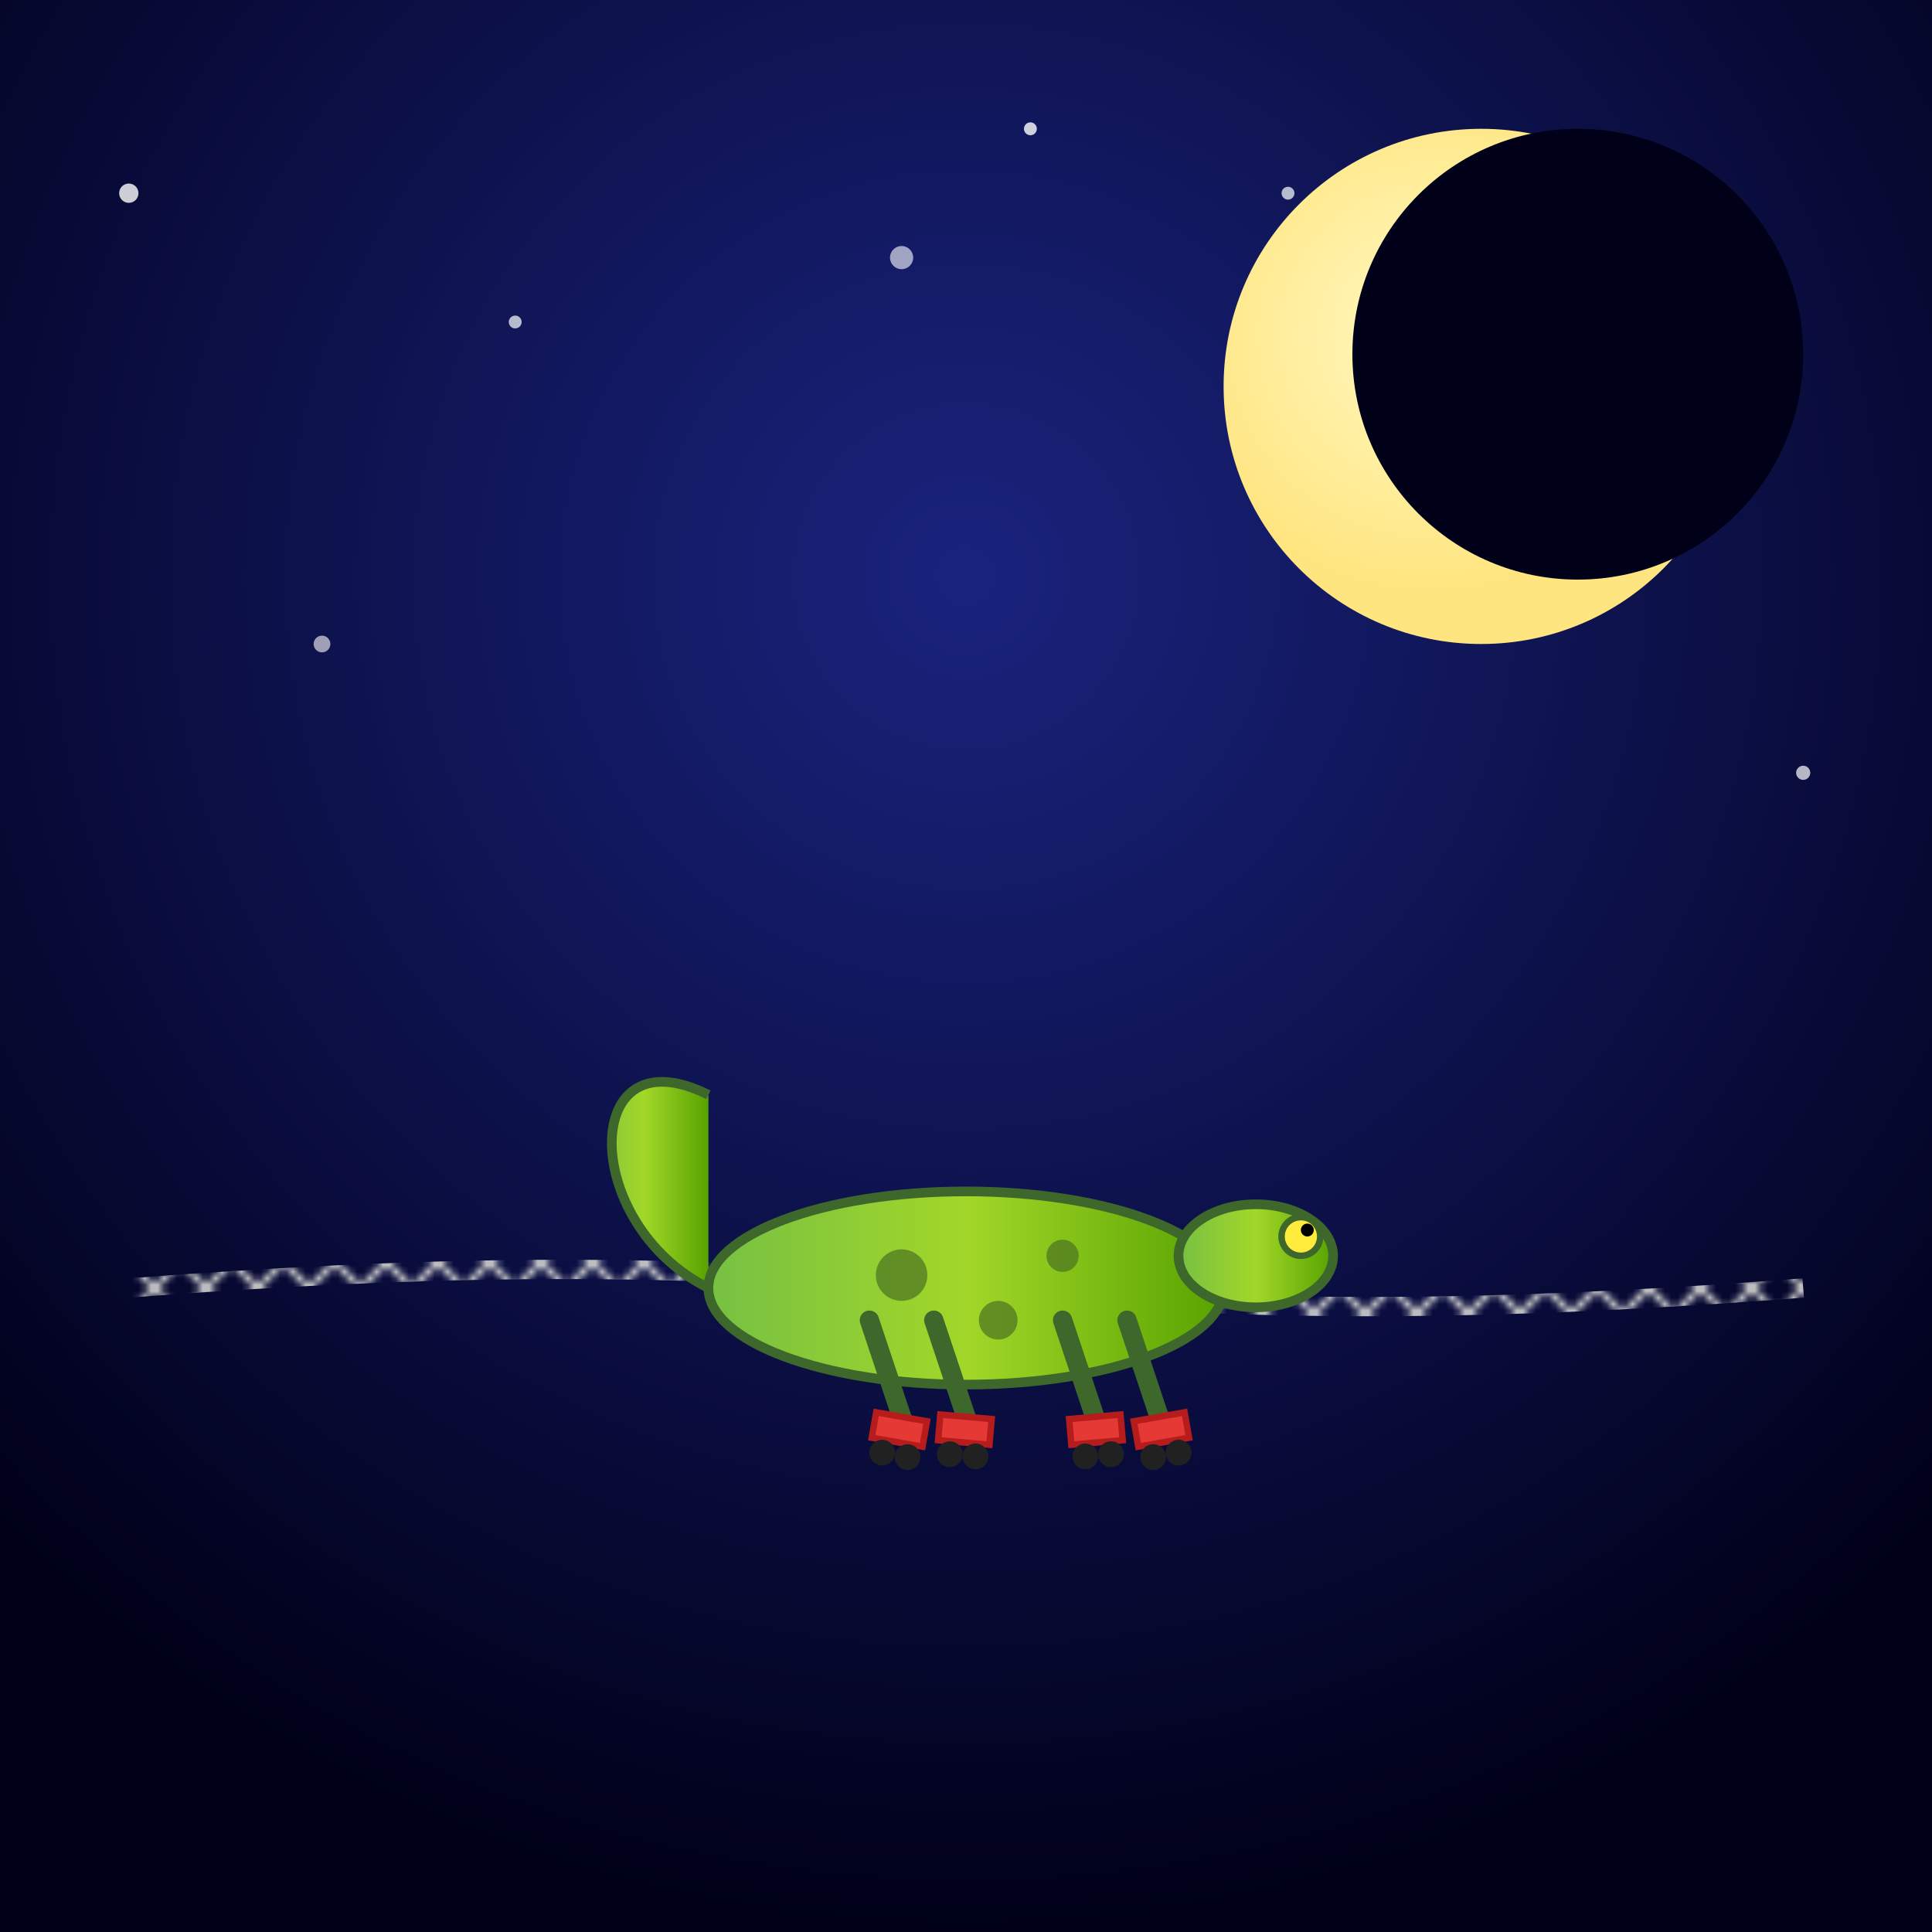
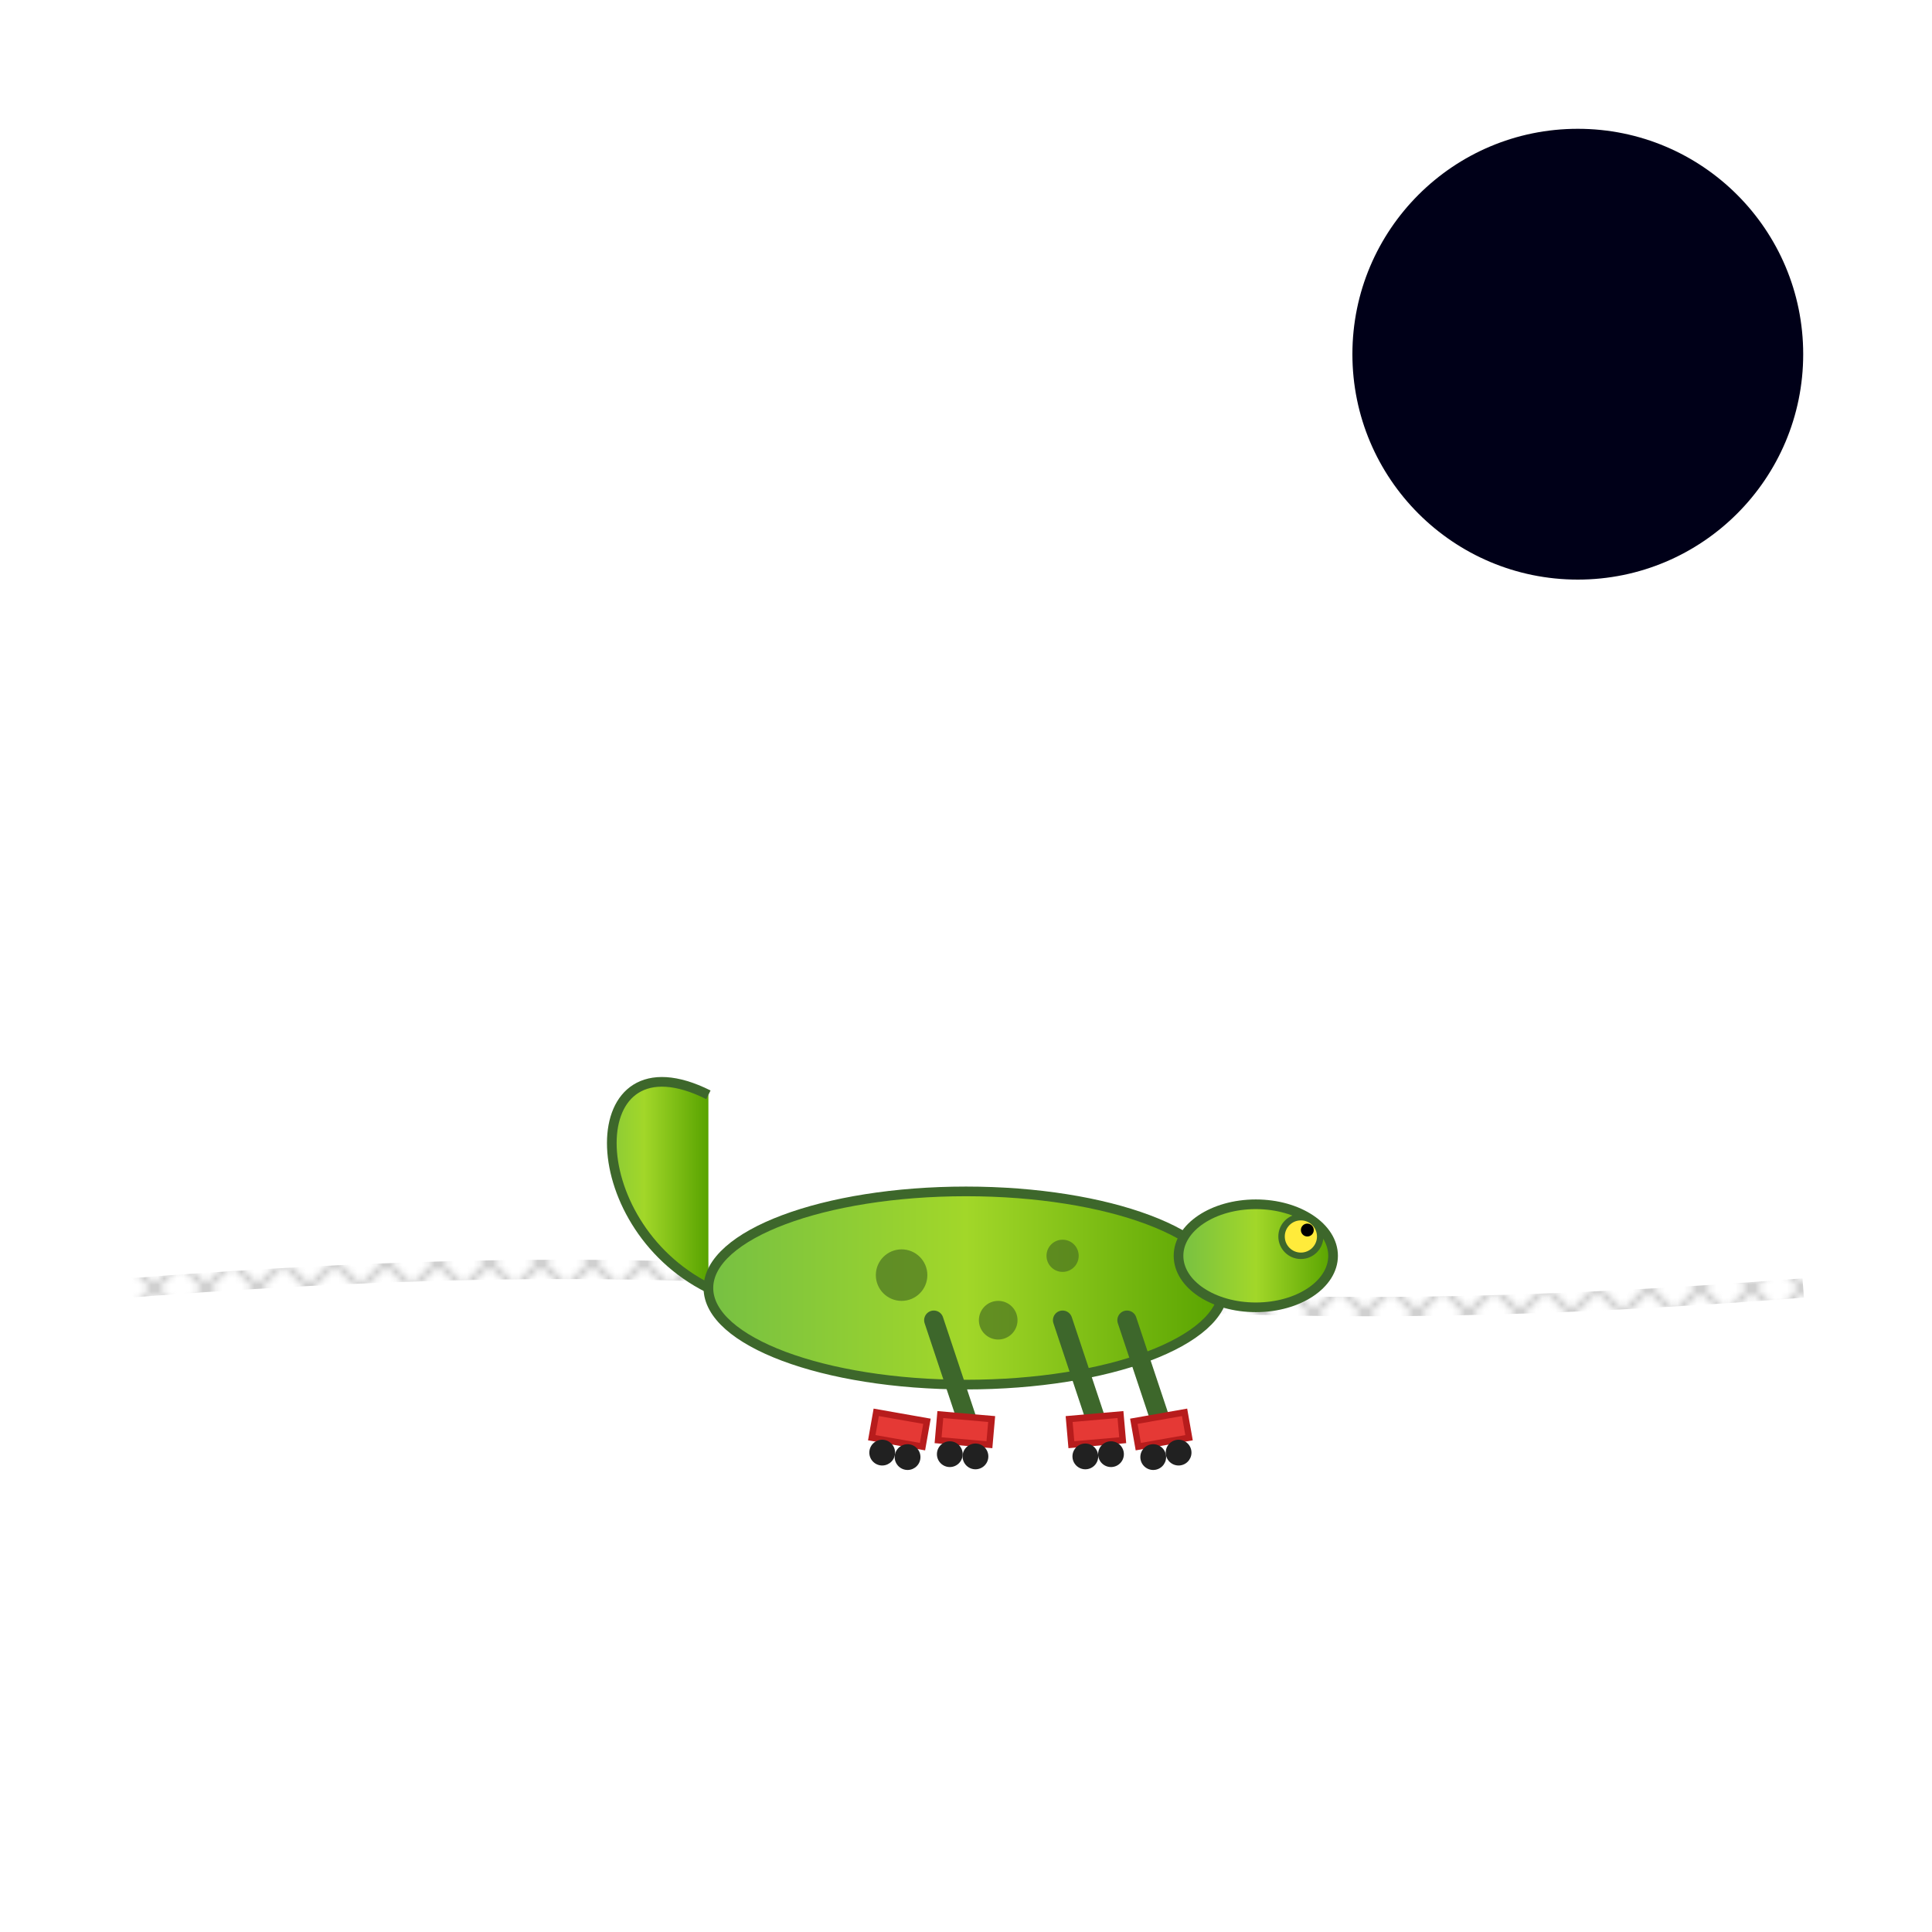
<svg xmlns="http://www.w3.org/2000/svg" viewBox="0 0 300 300">
  <defs>
    <radialGradient id="skyGrad" cx="0.5" cy="0.3" r="0.7">
      <stop offset="0%" stop-color="#1a237e" />
      <stop offset="100%" stop-color="#000018" />
    </radialGradient>
    <radialGradient id="moonGrad" cx="0.4" cy="0.4" r="0.5">
      <stop offset="0%" stop-color="#fff9c4" />
      <stop offset="100%" stop-color="#ffe57f" />
    </radialGradient>
    <linearGradient id="lizardBodyGrad" x1="0%" y1="0%" x2="100%" y2="0%">
      <stop offset="0%" stop-color="#76c043" />
      <stop offset="50%" stop-color="#a2d729" />
      <stop offset="100%" stop-color="#58a300" />
    </linearGradient>
    <pattern id="ropePattern" width="8" height="8" patternUnits="userSpaceOnUse">
      <path d="M0,0 L8,8 M8,0 L0,8" stroke="#ccc" stroke-width="1" />
    </pattern>
    <filter id="shadow" x="-50%" y="-50%" width="200%" height="200%">
      <feDropShadow dx="2" dy="2" stdDeviation="2" flood-color="#000" flood-opacity="0.5" />
    </filter>
  </defs>
-   <rect width="300" height="300" fill="url(#skyGrad)" />
  <circle cx="20" cy="30" r="1.5" fill="#fff" opacity="0.8" />
  <circle cx="80" cy="50" r="1" fill="#fff" opacity="0.7" />
  <circle cx="140" cy="40" r="1.8" fill="#fff" opacity="0.6" />
  <circle cx="260" cy="80" r="1.2" fill="#fff" opacity="0.8" />
  <circle cx="200" cy="30" r="1" fill="#fff" opacity="0.7" />
  <circle cx="50" cy="100" r="1.3" fill="#fff" opacity="0.6" />
  <circle cx="280" cy="120" r="1.1" fill="#fff" opacity="0.7" />
  <circle cx="160" cy="20" r="1" fill="#fff" opacity="0.8" />
-   <circle cx="230" cy="60" r="40" fill="url(#moonGrad)" />
  <circle cx="245" cy="55" r="35" fill="#000018" />
  <path d="M20,200 C150,190 150,210 280,200" stroke="url(#ropePattern)" stroke-width="3" fill="none" />
  <g transform="translate(150,200)" filter="url(#shadow)">
    <path d="M-40,0 C-60,-10 -60,-40 -40,-30" fill="url(#lizardBodyGrad)" stroke="#3d672b" stroke-width="1.5" />
    <ellipse cx="0" cy="0" rx="40" ry="15" fill="url(#lizardBodyGrad)" stroke="#3d672b" stroke-width="1.5" />
    <ellipse cx="45" cy="-5" rx="12" ry="8" fill="url(#lizardBodyGrad)" stroke="#3d672b" stroke-width="1.5" />
    <circle cx="-10" cy="-2" r="4" fill="#4a7322" opacity="0.7" />
    <circle cx="5" cy="5" r="3" fill="#4a7322" opacity="0.7" />
    <circle cx="15" cy="-5" r="2.5" fill="#4a7322" opacity="0.7" />
    <circle cx="52" cy="-8" r="3" fill="#ffeb3b" stroke="#3d672b" stroke-width="1" />
    <circle cx="53" cy="-9" r="1" fill="#000" />
    <line x1="25" y1="5" x2="30" y2="20" stroke="#3d672b" stroke-width="3" stroke-linecap="round" />
    <line x1="15" y1="5" x2="20" y2="20" stroke="#3d672b" stroke-width="3" stroke-linecap="round" />
    <line x1="-5" y1="5" x2="0" y2="20" stroke="#3d672b" stroke-width="3" stroke-linecap="round" />
-     <line x1="-15" y1="5" x2="-10" y2="20" stroke="#3d672b" stroke-width="3" stroke-linecap="round" />
    <g transform="translate(30,20) rotate(-10)">
      <rect x="-4" y="0" width="8" height="4" fill="#e53935" stroke="#b71c1c" stroke-width="1" />
      <circle cx="-2" cy="6" r="2" fill="#212121" />
      <circle cx="2" cy="6" r="2" fill="#212121" />
    </g>
    <g transform="translate(20,20) rotate(-5)">
      <rect x="-4" y="0" width="8" height="4" fill="#e53935" stroke="#b71c1c" stroke-width="1" />
      <circle cx="-2" cy="6" r="2" fill="#212121" />
      <circle cx="2" cy="6" r="2" fill="#212121" />
    </g>
    <g transform="translate(0,20) rotate(5)">
      <rect x="-4" y="0" width="8" height="4" fill="#e53935" stroke="#b71c1c" stroke-width="1" />
      <circle cx="-2" cy="6" r="2" fill="#212121" />
      <circle cx="2" cy="6" r="2" fill="#212121" />
    </g>
    <g transform="translate(-10,20) rotate(10)">
      <rect x="-4" y="0" width="8" height="4" fill="#e53935" stroke="#b71c1c" stroke-width="1" />
      <circle cx="-2" cy="6" r="2" fill="#212121" />
      <circle cx="2" cy="6" r="2" fill="#212121" />
    </g>
  </g>
</svg>